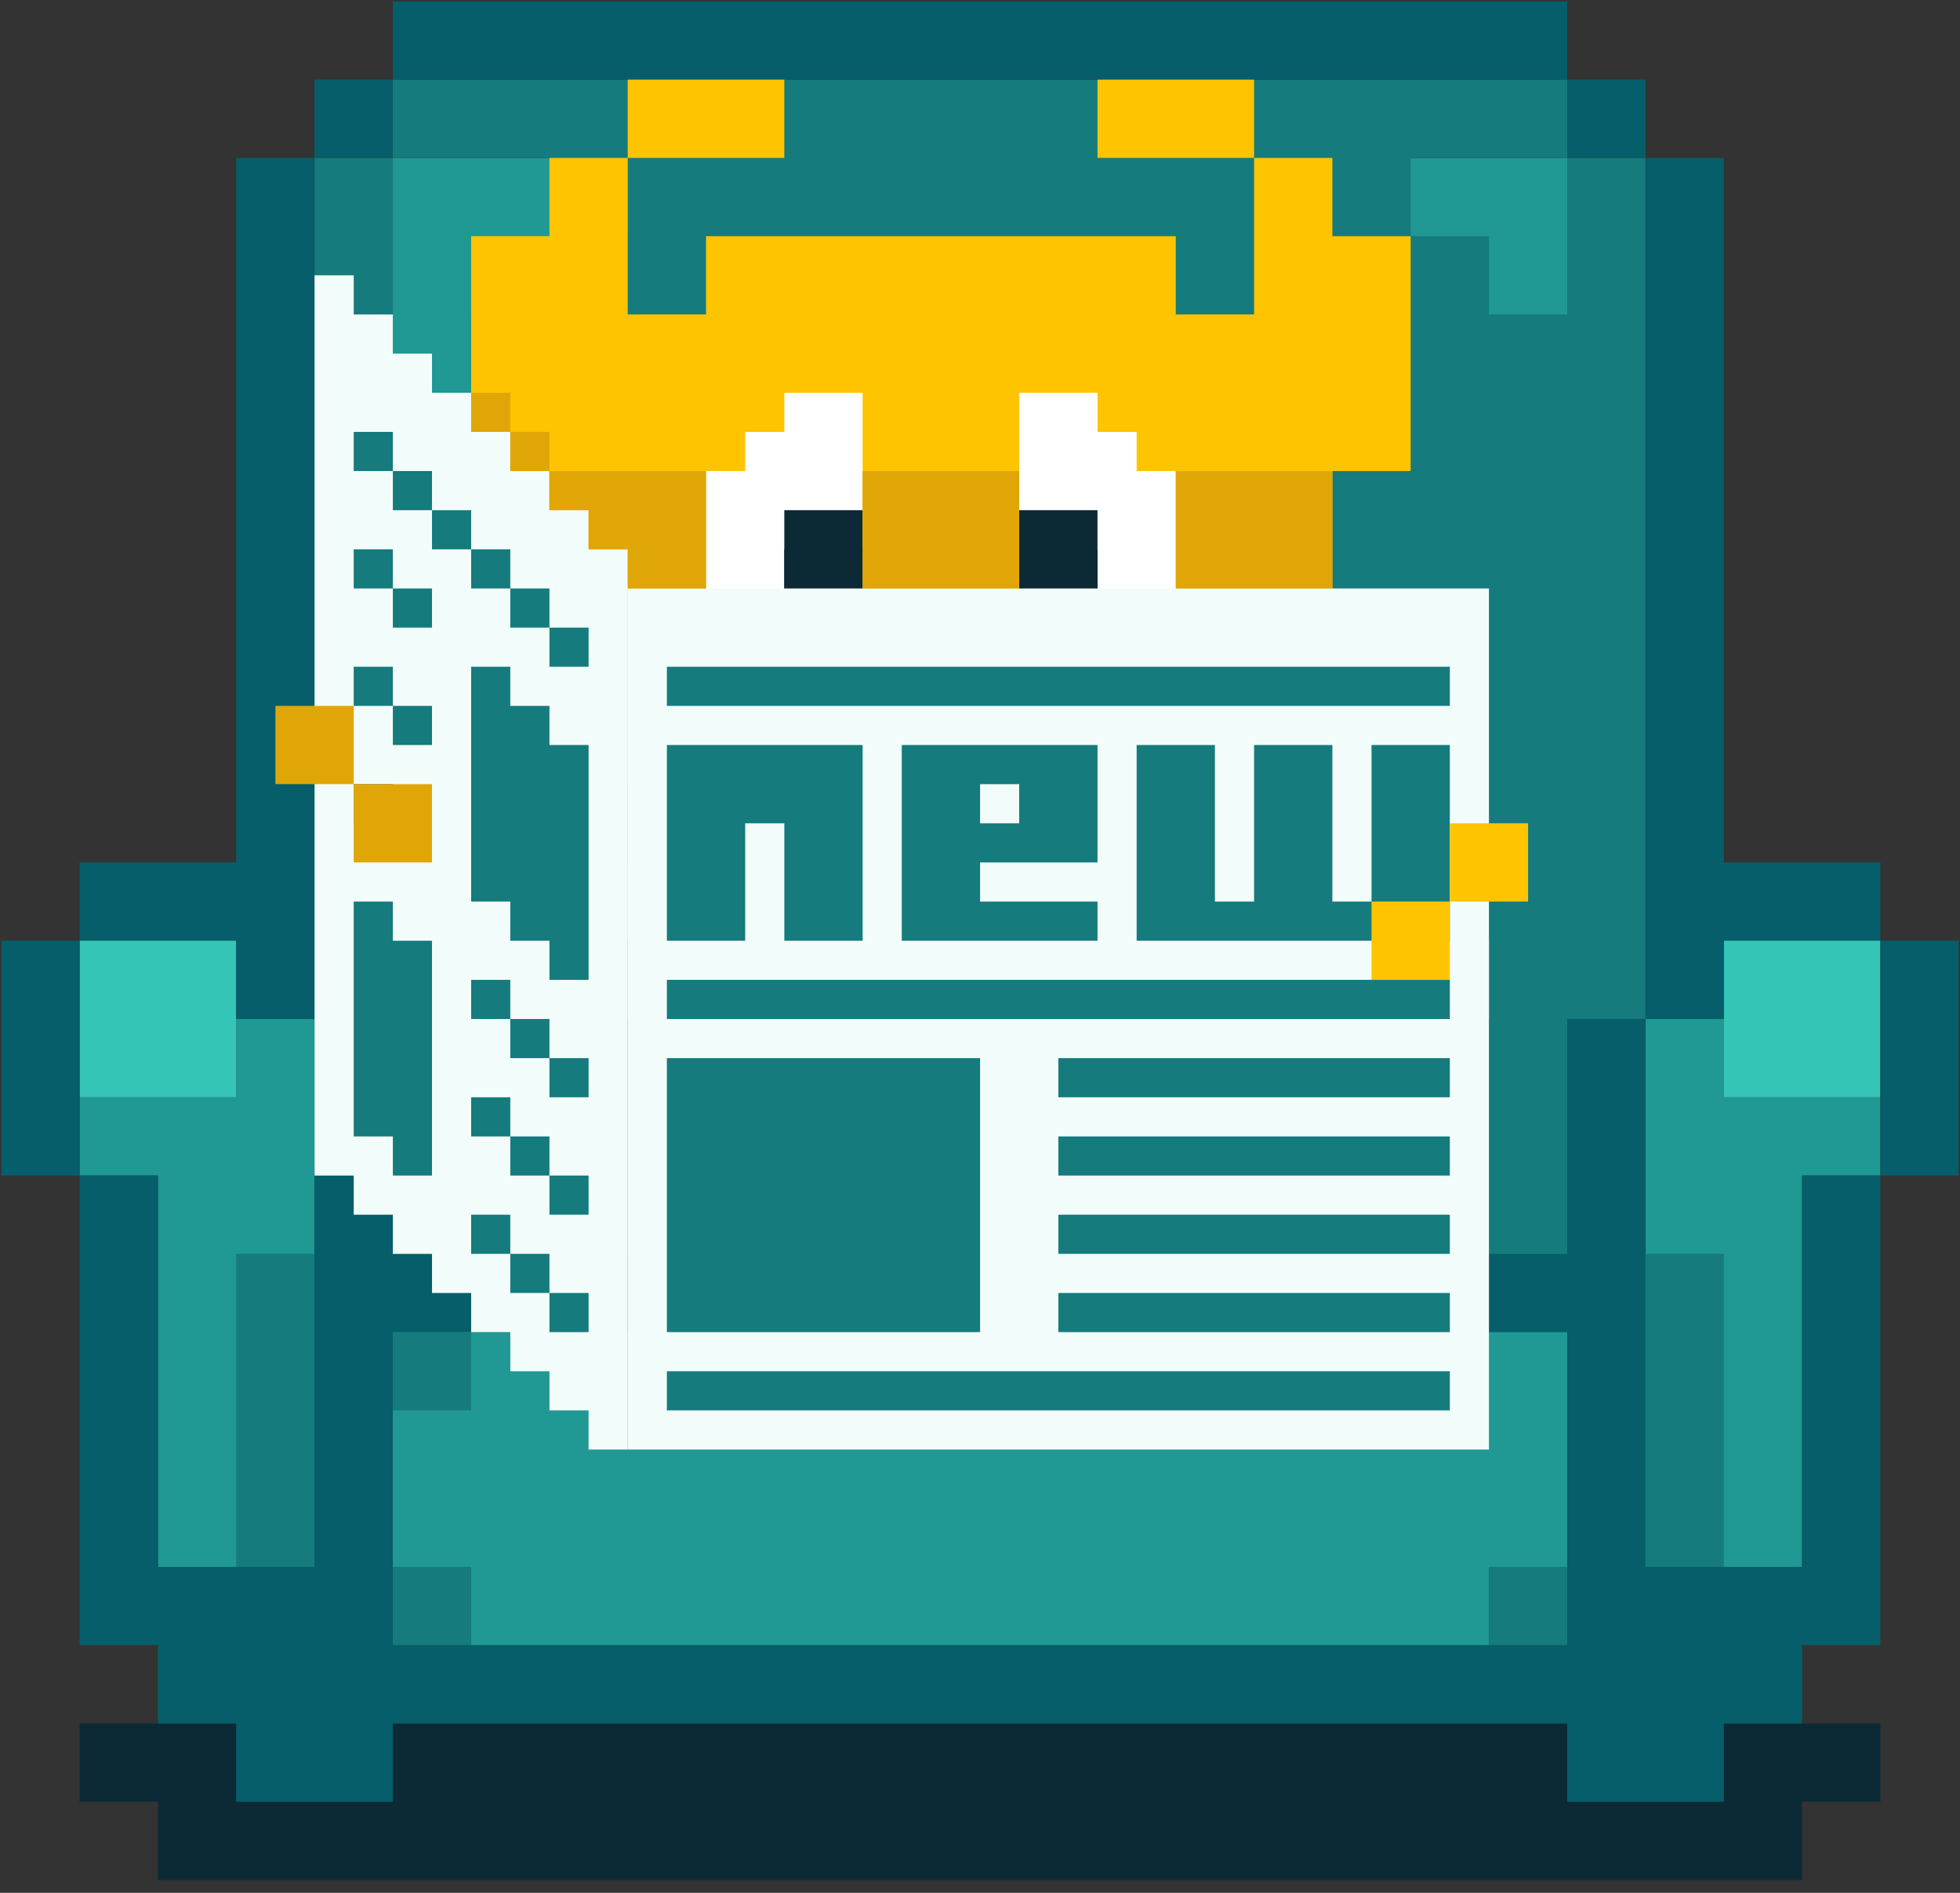
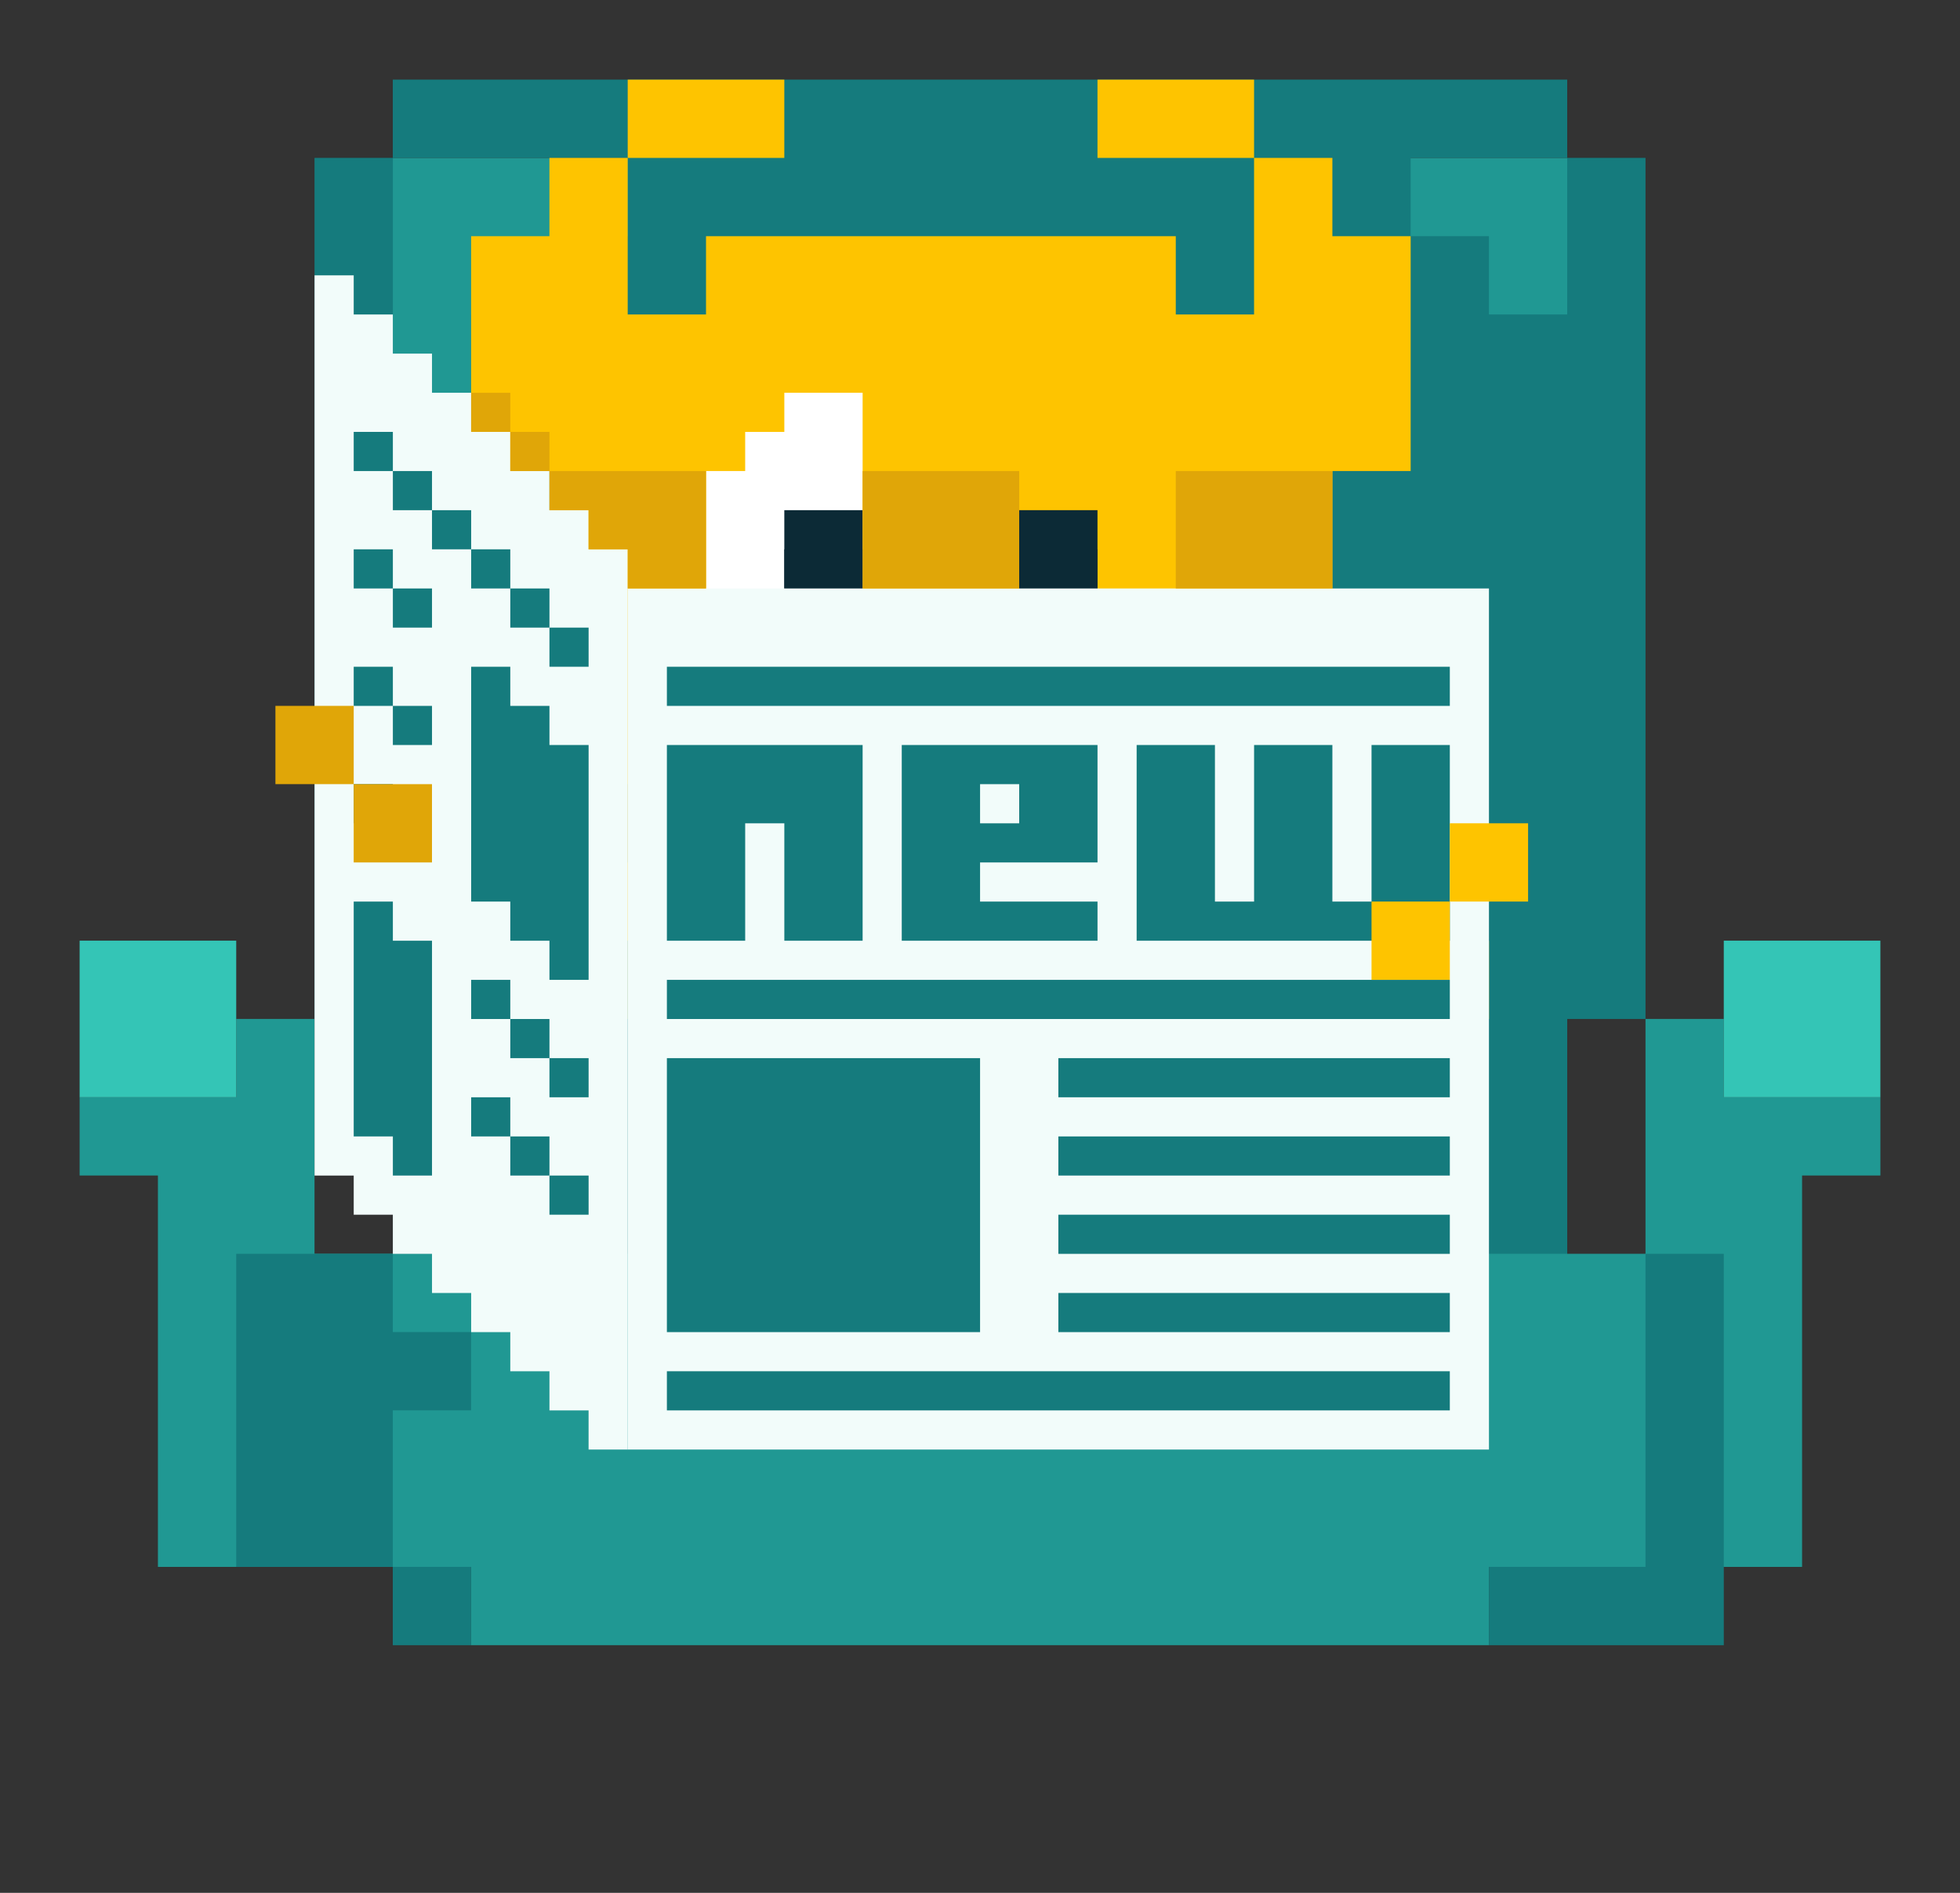
<svg xmlns="http://www.w3.org/2000/svg" width="88" height="85" viewBox="0 0 88 85" fill="none">
  <rect x="0" y="0" width="88" height="85" fill="#333333" stroke="none" />
  <path d="M17.636 7.09H70.365V56.303H73.88V45.757H77.395V49.273H84.426V52.788H80.91V70.364H66.85V73.879H21.151V70.364H7.09V52.788H3.575V49.273H10.606V45.757H14.121V56.303H17.636V7.09Z" fill="#209893" />
  <path d="M10.605 56.304H17.636V59.819H21.151V63.334H17.636V70.365H10.605V56.304Z" fill="#157B7D" />
  <path d="M17.636 70.365H21.151V73.88H17.636V70.365Z" fill="#157B7D" />
  <path fill-rule="evenodd" clip-rule="evenodd" d="M17.636 3.575V7.09H14.121V45.758H17.636V56.304H70.365V45.758H73.88V7.09H70.365V3.575H17.636ZM63.334 7.09V10.606H66.85V14.121H70.365V7.09H63.334ZM28.182 7.09V10.606H24.667V14.121H21.152V42.243H17.636V7.09H28.182Z" fill="#157B7D" />
-   <path d="M84.426 77.394H3.575V80.91H7.09V84.425H80.91V80.91H84.426V77.394Z" fill="#0C2A36" />
  <path d="M73.88 56.304H77.395V73.88H66.85V70.365H73.88V56.304Z" fill="#157B7D" />
  <path d="M3.575 42.242V49.273H10.606V42.242H3.575Z" fill="#34C5B6" />
  <path d="M84.425 42.242V49.273H77.394V42.242H84.425Z" fill="#34C5B6" />
-   <path fill-rule="evenodd" clip-rule="evenodd" d="M17.636 0.06V3.575H14.12V7.09H10.605V38.727H3.575V42.242H0.06V52.788H3.575V73.879H7.09V77.395H10.605V80.91H17.636V77.395H70.364V80.91H77.395V77.395H80.91V73.879H84.425V52.788H87.941V42.242H84.425V38.727H77.395V7.09H73.879V3.575H70.364V0.06H17.636ZM73.879 45.758V7.09H70.364V3.575H17.636V7.09H14.12V45.758H10.605V42.242H3.575V52.788H7.09V70.364H14.12V45.758H17.636V56.303H70.364V45.758H73.879ZM73.879 45.758H77.395V42.242H84.425V52.788H80.91V70.364H73.879V45.758ZM70.364 59.819H17.636V73.879H70.364V59.819Z" fill="#055E69" />
  <path fill-rule="evenodd" clip-rule="evenodd" d="M28.183 3.576V7.091H24.668V10.607H21.153V21.152H24.668V35.213H21.153V42.244H17.638V45.759H21.153V49.274H24.668V45.759H21.153V42.244H28.183V45.759H31.699V38.728H28.183V35.213H33.456V38.728H36.971V42.244H40.487V38.728H44.002V42.244H47.517V38.728H51.032V35.213H56.305V38.728H52.79V45.759H56.305V42.244H63.336V45.759H59.821V49.274H63.336V45.759H66.851V42.244H63.336V35.213H59.821V21.152H63.336V10.607H59.821V7.091H56.305V3.576H49.275V7.091H56.305V14.122H52.79V10.607H31.699V14.122H28.183V7.091H35.214V3.576H28.183ZM47.517 38.728V35.213H36.972V38.728H47.517Z" fill="#FEC400" />
  <path d="M33.456 35.213H28.184V38.729H33.456V35.213Z" fill="#E0A608" />
  <path d="M56.306 35.213H51.033V38.729H56.306V35.213Z" fill="#E0A608" />
  <path d="M35.215 17.637H38.73V28.183H31.699V21.152H33.457V19.395H35.215V17.637Z" fill="white" />
-   <path d="M45.76 28.183V17.637H49.275V19.395H51.033V21.152H52.791V28.183H45.76Z" fill="white" />
  <rect x="45.76" y="24.668" width="3.515" height="3.515" fill="#0C2A36" />
  <rect x="45.76" y="22.91" width="3.515" height="3.515" fill="#0C2A36" />
  <rect x="35.214" y="24.668" width="3.515" height="3.515" fill="#0C2A36" />
  <rect x="35.214" y="22.91" width="3.515" height="3.515" fill="#0C2A36" />
  <g clip-path="url(#clip0_818_5322)">
    <path d="M14.123 12.365H15.881V14.123H17.638V15.88H19.396V17.638H21.154V19.396H22.911V21.153H24.669V22.911H26.426V24.669H28.184V65.094H26.426V63.336H24.669V61.578H22.911V59.821H21.154V58.063H19.396V56.306H17.638V54.548H15.881V52.791H14.123V51.033V49.275V12.365Z" fill="#F2FCFA" />
    <rect width="38.668" height="38.668" transform="matrix(-1 0 0 1 66.851 26.426)" fill="#F2FCFA" />
    <path d="M15.881 19.395H17.639V21.153H15.881V19.395Z" fill="#157B7D" />
    <path d="M19.396 22.911H17.639V21.153H19.396V22.911Z" fill="#157B7D" />
    <path d="M21.154 24.668H19.396V22.911H21.154V24.668Z" fill="#157B7D" />
    <path d="M22.911 26.426H21.154V24.668H22.911V26.426Z" fill="#157B7D" />
    <path d="M24.669 28.184H22.911V26.426H24.669V28.184Z" fill="#157B7D" />
    <path d="M24.669 28.184H26.427V29.941H24.669V28.184Z" fill="#157B7D" />
-     <path d="M26.427 58.063H24.669V56.306H22.911V54.548H21.154V56.306H22.911V58.063H24.669V59.821H26.427V58.063Z" fill="#157B7D" />
    <path d="M24.669 52.79H26.427V54.548H24.669V52.79Z" fill="#157B7D" />
    <path d="M22.911 51.033H24.669V52.79H22.911V51.033Z" fill="#157B7D" />
    <path d="M22.911 51.033H21.154V49.275H22.911V51.033Z" fill="#157B7D" />
    <path d="M26.427 47.517H24.669V45.76H22.911V44.002H21.154V45.76H22.911V47.517H24.669V49.275H26.427V47.517Z" fill="#157B7D" />
    <path d="M17.639 26.426H19.396V28.184H17.639V26.426Z" fill="#157B7D" />
    <path d="M17.639 26.426H15.881V24.668H17.639V26.426Z" fill="#157B7D" />
    <path d="M17.639 31.699H19.396V33.456H17.639V31.699Z" fill="#157B7D" />
    <path d="M17.639 31.699H15.881V29.941H17.639V31.699Z" fill="#157B7D" />
    <path d="M15.881 35.214H17.639V36.972H15.881V35.214Z" fill="#157B7D" />
    <path d="M26.427 33.456H24.669V31.699H22.911V29.941H21.154V40.487H22.911V42.245H24.669V44.002H26.427V33.456Z" fill="#157B7D" />
    <path d="M17.639 42.245H19.396V52.79H17.639V51.033H15.881V40.487H17.639V42.245Z" fill="#157B7D" />
    <path d="M29.942 29.941H65.094V31.699H29.942V29.941Z" fill="#157B7D" />
    <path d="M65.094 44.002H29.942V45.76H65.094V44.002Z" fill="#157B7D" />
    <path d="M65.094 61.578V63.336H29.942V61.578H65.094Z" fill="#157B7D" />
    <path d="M65.094 52.79V51.033H47.518V52.79H65.094Z" fill="#157B7D" />
    <path d="M47.518 56.306V54.548H65.094V56.306H47.518Z" fill="#157B7D" />
    <path d="M65.094 59.821V58.063H47.518V59.821H65.094Z" fill="#157B7D" />
    <path d="M47.518 49.275V47.517H65.094V49.275H47.518Z" fill="#157B7D" />
    <path d="M44.003 47.517H29.942V59.821H44.003V47.517Z" fill="#157B7D" />
    <path d="M38.73 33.456H29.942V42.245H33.457V36.972H35.215V42.245H38.73V33.456Z" fill="#157B7D" />
    <path fill-rule="evenodd" clip-rule="evenodd" d="M40.487 33.456H49.276V38.729H44.003V40.487H49.276V42.245H40.487V33.456ZM44.003 36.972H45.76V35.214H44.003V36.972Z" fill="#157B7D" />
    <path d="M51.033 33.456H54.548V40.487H56.306V33.456H59.821V40.487H61.579V33.456H65.094V42.245H51.033V33.456Z" fill="#157B7D" />
    <path d="M21.153 17.638H22.911V19.395H24.669V21.153H31.699V26.426H28.184V24.668H26.426V22.911H24.669V21.153H22.911V19.395H21.153V17.638Z" fill="#E0A608" />
    <path d="M45.76 21.153H38.73V26.426H45.76V21.153Z" fill="#E0A608" />
    <path d="M52.79 21.153H59.821V26.426H52.79V21.153Z" fill="#E0A608" />
  </g>
  <rect width="3.515" height="3.515" transform="matrix(-1 0 0 1 68.608 36.971)" fill="#FEC400" />
  <rect width="3.515" height="3.515" transform="matrix(-1 0 0 1 19.395 35.214)" fill="#E0A608" />
  <rect width="3.515" height="3.515" transform="matrix(-1 0 0 1 65.094 40.486)" fill="#FEC400" />
  <rect width="3.515" height="3.515" transform="matrix(-1 0 0 1 15.881 31.698)" fill="#E0A608" />
  <defs>
    <clipPath id="clip0_818_5322">
      <rect width="56.244" height="56.244" fill="white" transform="matrix(-1 0 0 1 66.851 8.85)" />
    </clipPath>
  </defs>
</svg>